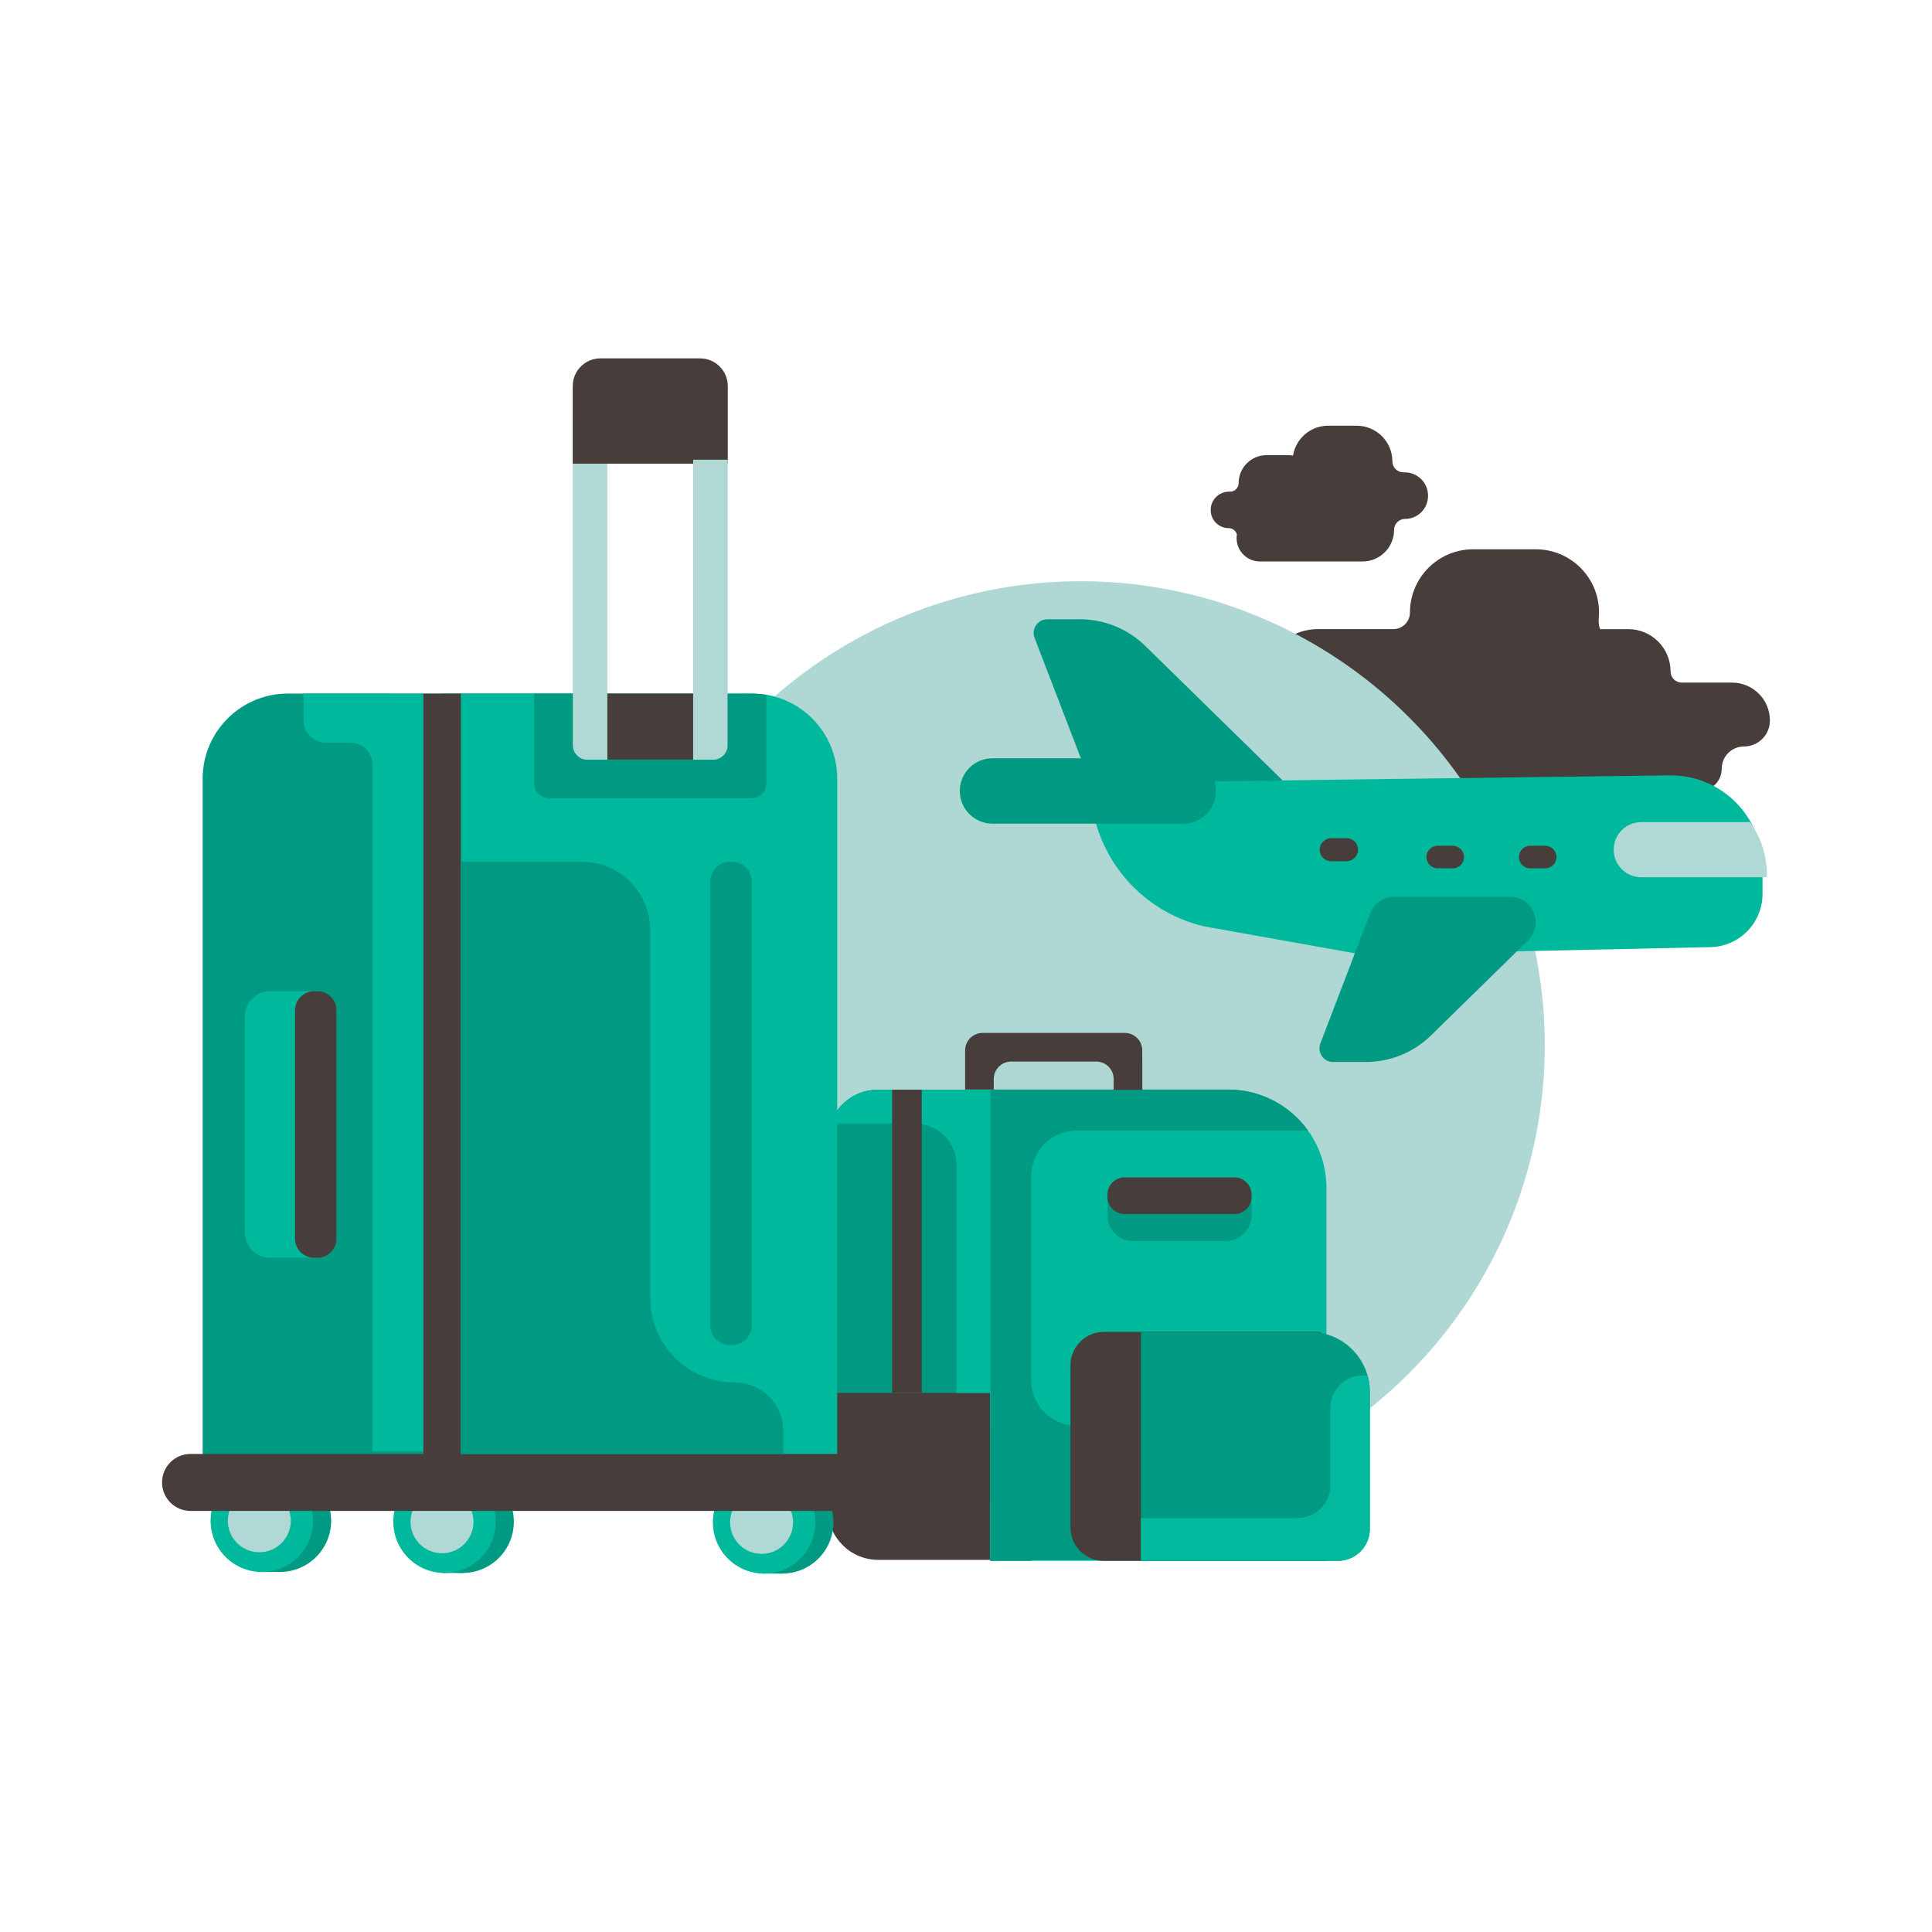
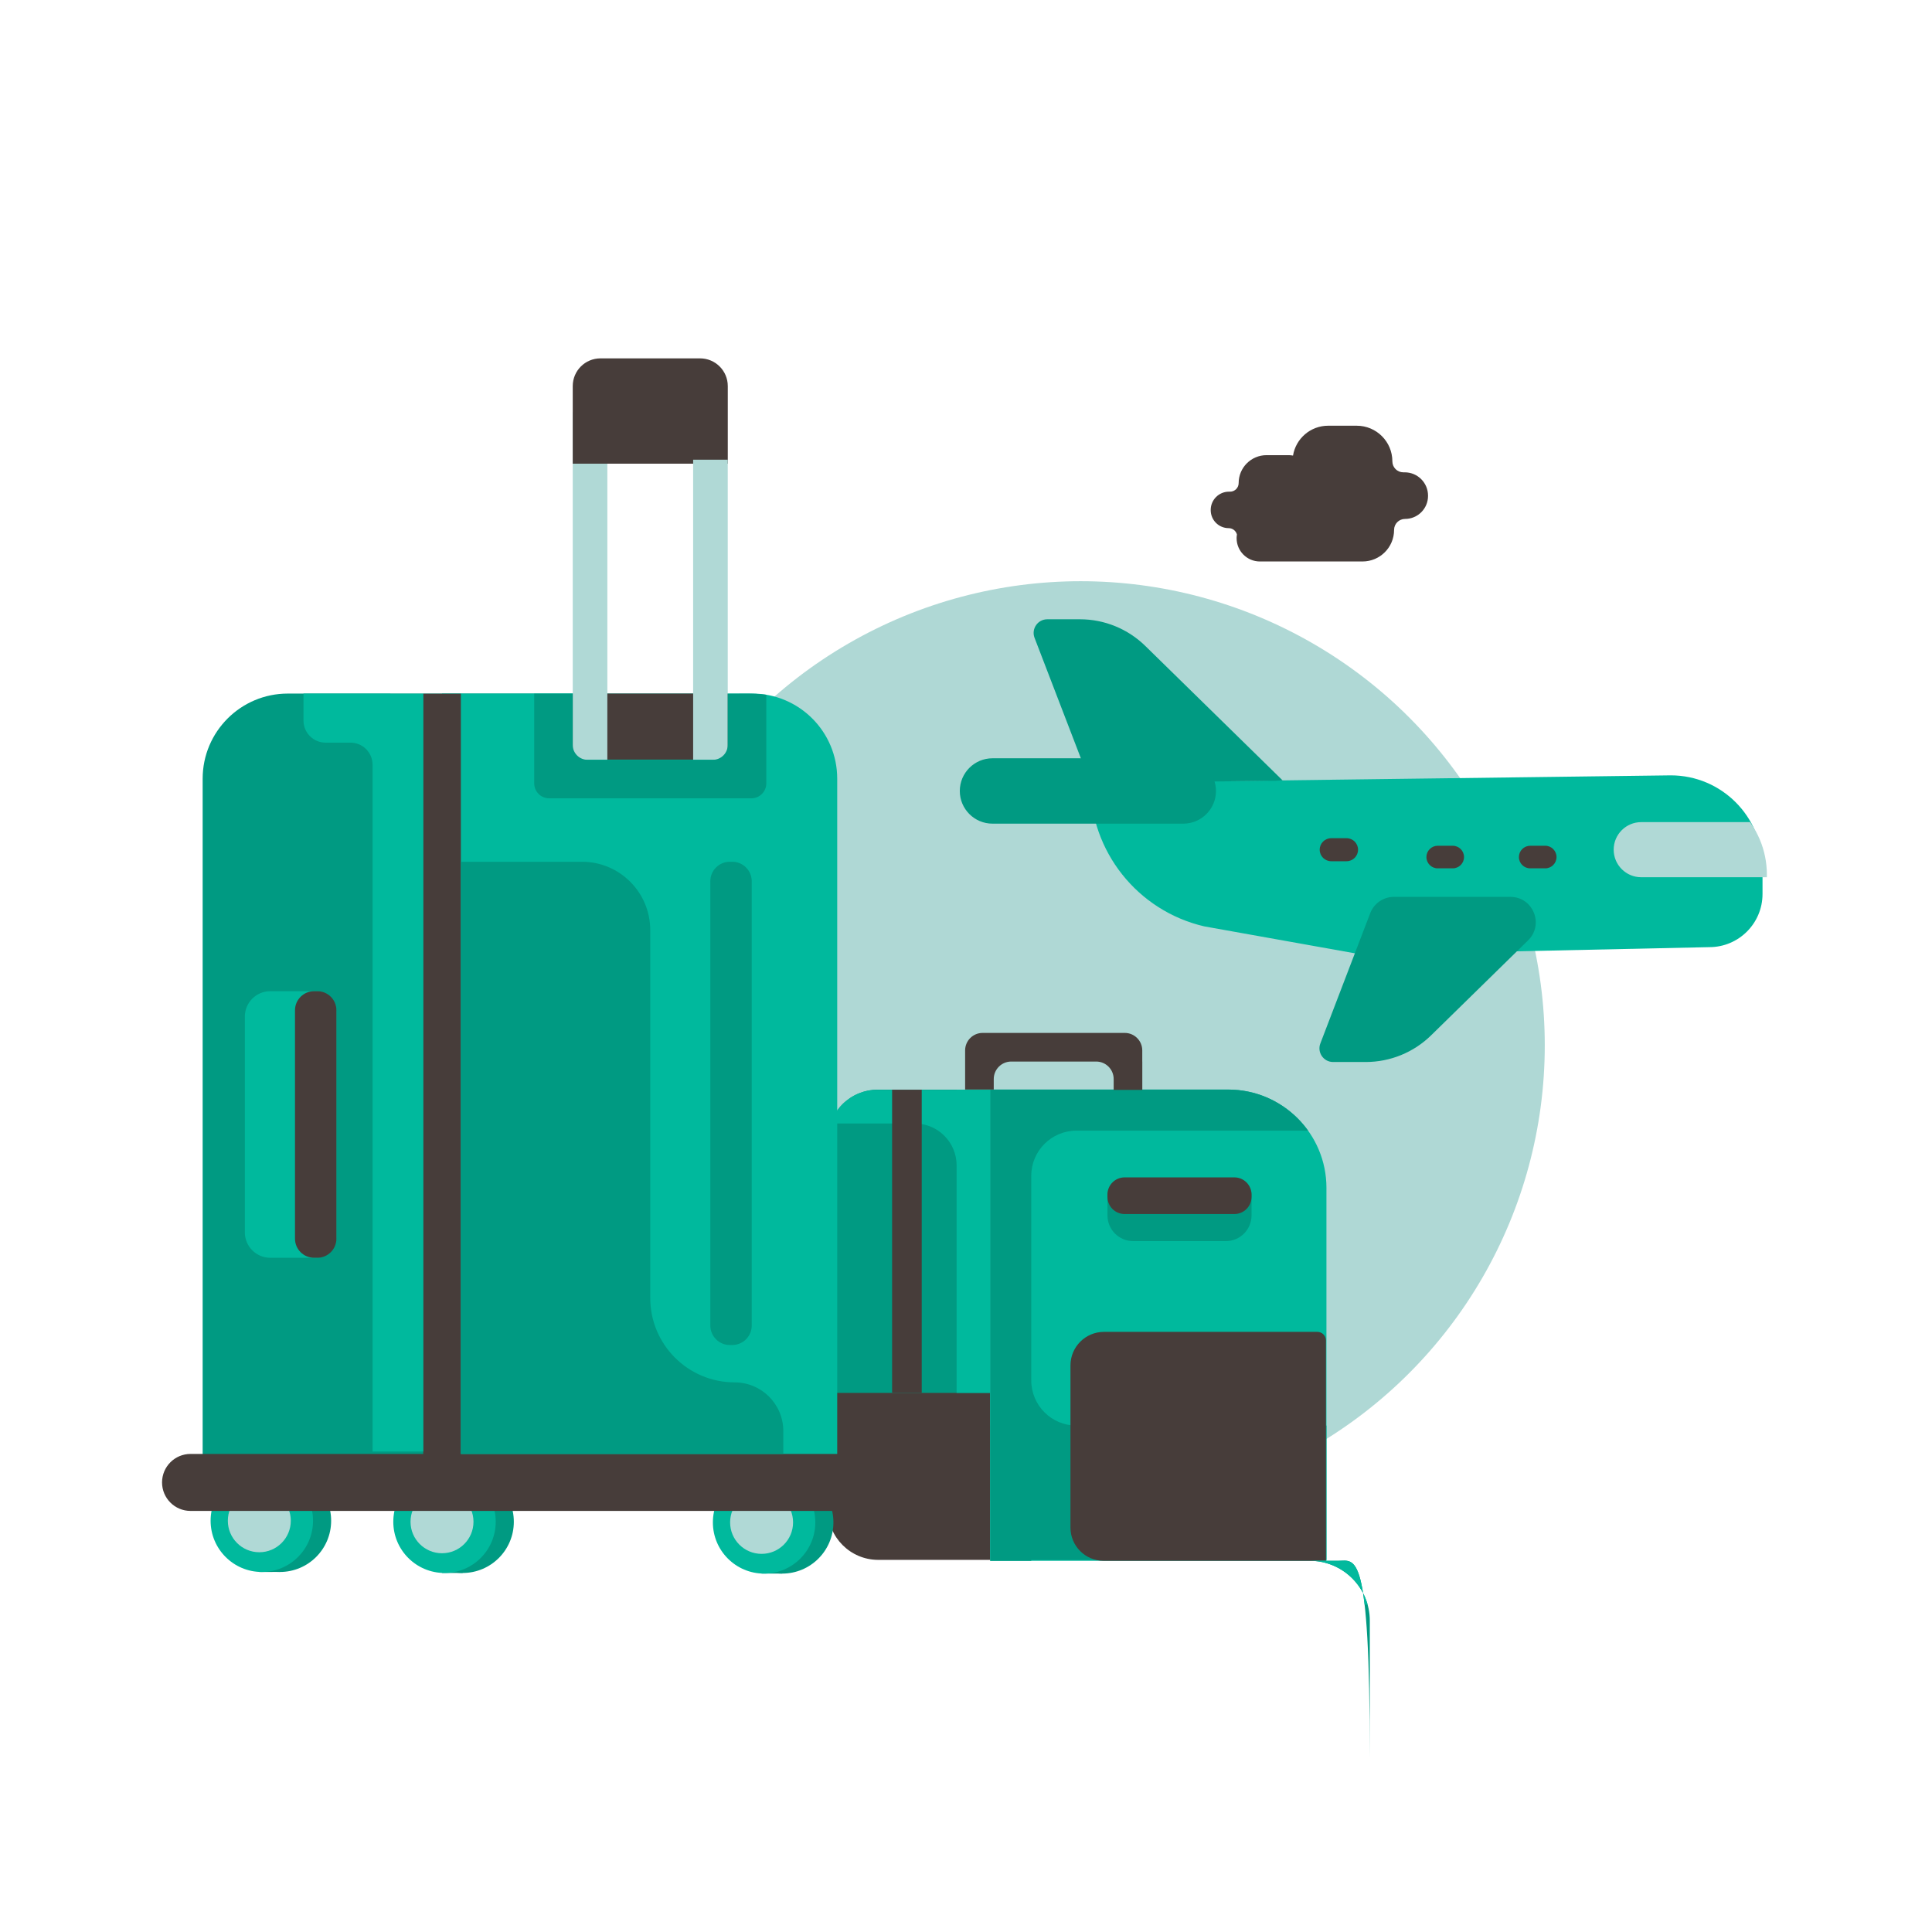
<svg xmlns="http://www.w3.org/2000/svg" xmlns:xlink="http://www.w3.org/1999/xlink" version="1.1" id="Layer_1" x="0px" y="0px" viewBox="0 0 595.28 595.28" style="enable-background:new 0 0 595.28 595.28;" xml:space="preserve">
  <style type="text/css">
	.st0{fill:#473D3A;}
	.st1{fill:#AFD8D5;}
	.st2{clip-path:url(#XMLID_00000181070170752092531430000003778842108228360363_);fill:#009A82;}
	.st3{clip-path:url(#XMLID_00000088836107435300186090000007889791670415797378_);fill:#00B99D;}
	.st4{clip-path:url(#XMLID_00000108293687785292387030000005615538554511600542_);fill:#02B99D;}
	.st5{fill:#009A82;}
	.st6{fill:#00B99D;}
	.st7{fill:#B0D9D6;}
	.st8{clip-path:url(#SVGID_00000160891861521295105560000004139715617555762359_);fill:#B0D9D6;}
</style>
  <g>
-     <path class="st0" d="M533.67,210.32h-15.51c-1.89,0-3.43-1.54-3.43-3.43c0-7.2-5.84-13.04-13.04-13.04H493   c-0.3-0.88-0.46-1.83-0.42-2.82l0.11-2.31c0-10.75-8.72-19.47-19.47-19.47H453.9c-10.75,0-19.47,8.72-19.47,19.47   c0,2.83-2.29,5.12-5.12,5.12h-23.16c-9.63,0-17.44,7.81-17.44,17.44v0c0,6.59,5.34,11.94,11.94,11.94   c5.66,0,10.25,4.59,10.25,10.25s4.59,10.25,10.25,10.25h39.93h53.46h9.09c3.79,0,6.86-3.07,6.86-6.86c0-3.79,3.07-6.86,6.86-6.86   c4.42,0,7.99-3.58,7.99-7.99C545.35,215.55,540.12,210.32,533.67,210.32z" />
    <circle class="st1" cx="332.98" cy="322.07" r="142.99" />
    <g>
      <path class="st0" d="M305.09,480.62h-34.49c-8.57,0-15.52-6.95-15.52-15.52V351.93c0-8.93,7.24-16.17,16.17-16.17h33.83V480.62z" />
      <g>
        <defs>
          <path id="XMLID_00000023264118146451033460000011234080868344601780_" d="M408.71,480.91H305.09v-145.2h73.32      c16.73,0,30.29,13.56,30.29,30.29V480.91z" />
        </defs>
        <use xlink:href="#XMLID_00000023264118146451033460000011234080868344601780_" style="overflow:visible;fill:#00B99D;" />
        <clipPath id="XMLID_00000081624020061268328270000014901755890254345357_">
          <use xlink:href="#XMLID_00000023264118146451033460000011234080868344601780_" style="overflow:visible;" />
        </clipPath>
        <path style="clip-path:url(#XMLID_00000081624020061268328270000014901755890254345357_);fill:#009A82;" d="M341.23,374.48v-7.08     h44.39v7.08c0,4.38-3.55,7.93-7.93,7.93h-28.52C344.78,382.42,341.23,378.86,341.23,374.48z" />
        <path style="clip-path:url(#XMLID_00000081624020061268328270000014901755890254345357_);fill:#009A82;" d="M430.86,439.24h-99.2     c-7.68,0-13.91-6.23-13.91-13.91v-63.05c0-7.68,6.23-13.91,13.91-13.91h79.36v-12.65h-93.27h-12.65h-28.95v12.65h28.95v90.87     h-9.1v41.39h9.1v0.29h12.65v-0.29h113.11V439.24z" />
      </g>
      <path class="st0" d="M408.54,480.91h-68.48c-5.65,0-10.23-4.58-10.23-10.23v-49.98c0-5.7,4.62-10.33,10.33-10.33h65.74    c1.46,0,2.64,1.18,2.64,2.64V480.91z" />
      <g>
        <defs>
          <path id="XMLID_00000089548025730620180210000000474481212650523812_" d="M305.09,429.17h-50.01v-78.08      c0-8.47,6.86-15.33,15.33-15.33h34.68V429.17z" />
        </defs>
        <use xlink:href="#XMLID_00000089548025730620180210000000474481212650523812_" style="overflow:visible;fill:#009A82;" />
        <clipPath id="XMLID_00000066496230358957626600000010793661598067472566_">
          <use xlink:href="#XMLID_00000089548025730620180210000000474481212650523812_" style="overflow:visible;" />
        </clipPath>
        <path style="clip-path:url(#XMLID_00000066496230358957626600000010793661598067472566_);fill:#00B99D;" d="M294.75,335.72v0.09     h-90.81v10.35h77.89c7.14,0,12.92,5.79,12.92,12.92v70.09h10.35v-93.45H294.75z" />
      </g>
      <rect x="274.87" y="335.76" class="st0" width="9.13" height="93.41" />
      <path class="st0" d="M380.33,374.06h-33.82c-2.92,0-5.29-2.37-5.29-5.29v-0.71c0-2.92,2.37-5.29,5.29-5.29h33.82    c2.92,0,5.29,2.37,5.29,5.29v0.71C385.62,371.69,383.25,374.06,380.33,374.06z" />
      <path class="st0" d="M351.96,327.09v8.72h-8.82v-3.34c0-2.97-2.41-5.39-5.39-5.39h-26.17c-2.97,0-5.39,2.41-5.39,5.39v3.24h-8.82    v-12.06c0-2.97,2.41-5.39,5.39-5.39h3.43h40.37c2.97,0,5.39,2.41,5.39,5.39V327.09z" />
      <g>
        <defs>
-           <path id="XMLID_00000083088675776610077420000016307670346266637205_" d="M412.25,480.91h-60.72v-70.53h52.06      c10.2,0,18.47,8.27,18.47,18.47v42.25C422.07,476.52,417.67,480.91,412.25,480.91z" />
+           <path id="XMLID_00000083088675776610077420000016307670346266637205_" d="M412.25,480.91h-60.72h52.06      c10.2,0,18.47,8.27,18.47,18.47v42.25C422.07,476.52,417.67,480.91,412.25,480.91z" />
        </defs>
        <use xlink:href="#XMLID_00000083088675776610077420000016307670346266637205_" style="overflow:visible;fill:#009A82;" />
        <clipPath id="XMLID_00000027589988039821101950000011333570799521341362_">
          <use xlink:href="#XMLID_00000083088675776610077420000016307670346266637205_" style="overflow:visible;" />
        </clipPath>
        <path style="clip-path:url(#XMLID_00000027589988039821101950000011333570799521341362_);fill:#02B99D;" d="M409.89,433.84v23.83     c0,5.56-4.51,10.07-10.07,10.07h-60.67v14.5h70.74v12.18h13.59v-70.65h-3.52C414.4,423.77,409.89,428.28,409.89,433.84z" />
      </g>
    </g>
    <g>
      <g>
        <path class="st0" d="M103.91,464.03c-1.74-9.83-10.33-17.3-20.67-17.3s-18.92,7.47-20.67,17.3" />
        <polygon class="st5" points="86.21,484.34 79.9,484.35 79.9,480.97 89.77,477.48 91.74,480.91    " />
        <circle class="st5" cx="86.25" cy="468.57" r="15.78" />
        <circle class="st6" cx="80.67" cy="468.57" r="15.78" />
        <circle class="st7" cx="79.9" cy="468.57" r="9.7" />
        <path class="st0" d="M80.67,452.79c0,0,11.73-0.07,15.1,11.32l6.42-0.16l-2.44-9.19l-11.03-2.48h-9.98" />
      </g>
      <g>
        <path class="st0" d="M160.2,464.34c-1.74-9.83-10.33-17.3-20.67-17.3c-10.33,0-18.92,7.47-20.67,17.3" />
        <polygon class="st5" points="142.5,484.65 136.19,484.66 136.19,481.29 146.06,477.79 148.03,481.23    " />
        <circle class="st5" cx="142.54" cy="468.88" r="15.78" />
        <circle class="st6" cx="136.96" cy="468.88" r="15.78" />
        <circle class="st7" cx="136.19" cy="468.88" r="9.7" />
        <path class="st0" d="M136.96,453.11c0,0,11.73-0.07,15.1,11.32l6.42-0.16l-2.44-9.19l-11.03-2.48h-9.98" />
      </g>
      <g>
        <path class="st0" d="M258.67,464.53c-1.74-9.83-10.33-17.3-20.67-17.3c-10.33,0-18.92,7.47-20.67,17.3" />
        <polygon class="st5" points="240.98,484.85 234.66,484.85 234.66,481.48 244.53,477.98 246.5,481.42    " />
        <circle class="st5" cx="241.01" cy="469.07" r="15.78" />
        <circle class="st6" cx="235.43" cy="469.07" r="15.78" />
        <circle class="st7" cx="234.66" cy="469.07" r="9.7" />
        <path class="st0" d="M235.43,453.3c0,0,11.73-0.07,15.1,11.32l6.42-0.16l-2.44-9.19l-11.03-2.48h-9.98" />
      </g>
      <path class="st5" d="M184.2,455.07H62.44V239.94c0-14.49,11.75-26.24,26.24-26.24h95.52V455.07z" />
      <path class="st6" d="M257.96,455.07H136.2V213.69h95.52c14.49,0,26.24,11.75,26.24,26.24V455.07z" />
      <path class="st0" d="M49.93,456.76L49.93,456.76c0-4.85,3.93-8.78,8.78-8.78h202.34c4.85,0,8.78,3.93,8.78,8.78v0    c0,4.85-3.93,8.78-8.78,8.78H58.7C53.86,465.54,49.93,461.61,49.93,456.76z" />
      <rect x="176.47" y="213.69" class="st0" width="47.77" height="20.36" />
      <rect x="176.47" y="127.04" class="st7" width="10.66" height="107.05" />
      <path class="st0" d="M176.47,142.87v-23.91c0-4.72,3.82-8.54,8.54-8.54h30.69c4.72,0,8.54,3.82,8.54,8.54v23.91H176.47z" />
      <rect x="130.4" y="213.74" transform="matrix(-1 -1.224647e-16 1.224647e-16 -1 272.399 668.809)" class="st0" width="11.6" height="241.33" />
      <rect x="213.57" y="141.64" class="st7" width="10.66" height="92.45" />
      <path class="st5" d="M224.23,213.74v15.77c0,2.54-2.06,4.6-4.6,4.6h-38.57c-2.54,0-4.6-2.06-4.6-4.6v-15.77H164.6v20.36v7.27    c0,2.54,2.06,4.6,4.6,4.6h62.31c2.54,0,4.6-2.06,4.6-4.6v-7.27v-20.04l-0.51-0.05c-1.91-0.21-3.84-0.31-5.76-0.3L224.23,213.74z" />
      <path class="st6" d="M97.38,387.54H83.27c-4.32,0-7.83-3.51-7.83-7.83v-66.48c0-4.32,3.51-7.83,7.83-7.83h14.11    c3.47,0,6.28,2.81,6.28,6.28v69.58C103.65,384.73,100.84,387.54,97.38,387.54z" />
      <path class="st6" d="M120.27,213.74v-0.04H93.51v8.32c0,3.75,3.04,6.8,6.8,6.8h7.68c3.75,0,6.8,3.04,6.8,6.8v211.62h15.62V213.74    H120.27z" />
      <path class="st5" d="M200.35,399.93V286.57c0-11.62-9.42-21.05-21.05-21.05H142v182.46h0.54h57.81h41v-7.05c0-8.29-6.72-15-15-15    h0C211.99,425.93,200.35,414.29,200.35,399.93z" />
      <path class="st0" d="M97.77,387.54h-0.99c-3.25,0-5.89-2.64-5.89-5.89v-70.36c0-3.25,2.64-5.89,5.89-5.89h0.99    c3.25,0,5.89,2.64,5.89,5.89v70.36C103.65,384.9,101.02,387.54,97.77,387.54z" />
      <path class="st5" d="M225.61,414.42h-0.74c-3.32,0-6.01-2.69-6.01-6.01V271.53c0-3.32,2.69-6.01,6.01-6.01h0.74    c3.32,0,6.01,2.69,6.01,6.01v136.87C231.62,411.73,228.93,414.42,225.61,414.42z" />
    </g>
    <path class="st0" d="M378.66,151.49H379c1.46,0,2.65-1.19,2.65-2.65c0-4.75,3.85-8.6,8.6-8.6h6.9c0.43,0,0.84,0.07,1.25,0.13   c0.85-5.22,5.37-9.2,10.82-9.2h8.81c6.07,0,10.98,4.92,10.98,10.98v0c0,1.87,1.51,3.38,3.38,3.38h0.43c3.97,0,7.18,3.22,7.18,7.18   v0.1c0,3.91-3.17,7.08-7.08,7.08c-1.87,0-3.38,1.51-3.38,3.38v0c0,5.38-4.36,9.73-9.73,9.73h-6.2h-24.76h-0.65   c-3.97,0-7.18-3.22-7.18-7.18v-0.1c0-0.36,0.05-0.7,0.1-1.04c-0.31-1.12-1.32-1.95-2.54-1.95h0c-3.06,0-5.54-2.48-5.54-5.54v-0.08   C373.04,154.01,375.56,151.49,378.66,151.49z" />
    <g>
      <path class="st6" d="M419.74,294.14l106.94-2.31c9.05,0,16.38-7.33,16.38-16.38v-8.28c0-15.61-12.66-28.27-28.27-28.27    l-178.86,2.31v0c0,21.11,14.55,39.43,35.11,44.22L419.74,294.14z" />
      <g>
        <defs>
          <path id="SVGID_1_" d="M544.4,270.29h-38.71c-4.69,0-8.49-3.8-8.49-8.49l0,0c0-4.69,3.8-8.49,8.49-8.49h38.71V270.29z" />
        </defs>
        <clipPath id="SVGID_00000008145140640334613010000009081977394120909222_">
          <use xlink:href="#SVGID_1_" style="overflow:visible;" />
        </clipPath>
        <path style="clip-path:url(#SVGID_00000008145140640334613010000009081977394120909222_);fill:#B0D9D6;" d="M544.4,293.49     l-202.95,2.27v-51.87l175.08-2.27c15.39,0,27.87,12.48,27.87,27.87V293.49z" />
      </g>
      <path class="st0" d="M447.61,267.55h-4.63c-1.92,0-3.48-1.56-3.48-3.48l0,0c0-1.92,1.56-3.48,3.48-3.48h4.63    c1.92,0,3.48,1.56,3.48,3.48l0,0C451.09,266,449.53,267.55,447.61,267.55z" />
      <path class="st0" d="M476.11,267.55h-4.63c-1.92,0-3.48-1.56-3.48-3.48l0,0c0-1.92,1.56-3.48,3.48-3.48h4.63    c1.92,0,3.48,1.56,3.48,3.48l0,0C479.59,266,478.03,267.55,476.11,267.55z" />
      <path class="st5" d="M465.37,276.34h-35.89c-3.24,0-6.14,2-7.29,5.02l-15.37,40.15c-1.05,2.75,0.98,5.71,3.93,5.71l10.07,0    c7.52,0,14.75-2.95,20.12-8.21l29.89-29.27C475.83,284.84,472.37,276.34,465.37,276.34z" />
      <path class="st5" d="M395.18,240.44l-42.3-41.42c-5.38-5.26-12.6-8.21-20.12-8.21h-10.07c-2.95,0-4.98,2.96-3.93,5.71l17.18,44.69    l57.12-0.64" />
      <path class="st0" d="M414.89,265.36h-4.72c-1.96,0-3.55-1.59-3.55-3.55l0,0c0-1.96,1.59-3.55,3.55-3.55h4.72    c1.96,0,3.55,1.59,3.55,3.55l0,0C418.44,263.77,416.85,265.36,414.89,265.36z" />
      <path class="st5" d="M364.59,253.78h-58.79c-5.56,0-10.07-4.51-10.07-10.07v0c0-5.56,4.51-10.07,10.07-10.07h58.79    c5.56,0,10.07,4.51,10.07,10.07v0C374.66,249.27,370.15,253.78,364.59,253.78z" />
    </g>
  </g>
</svg>